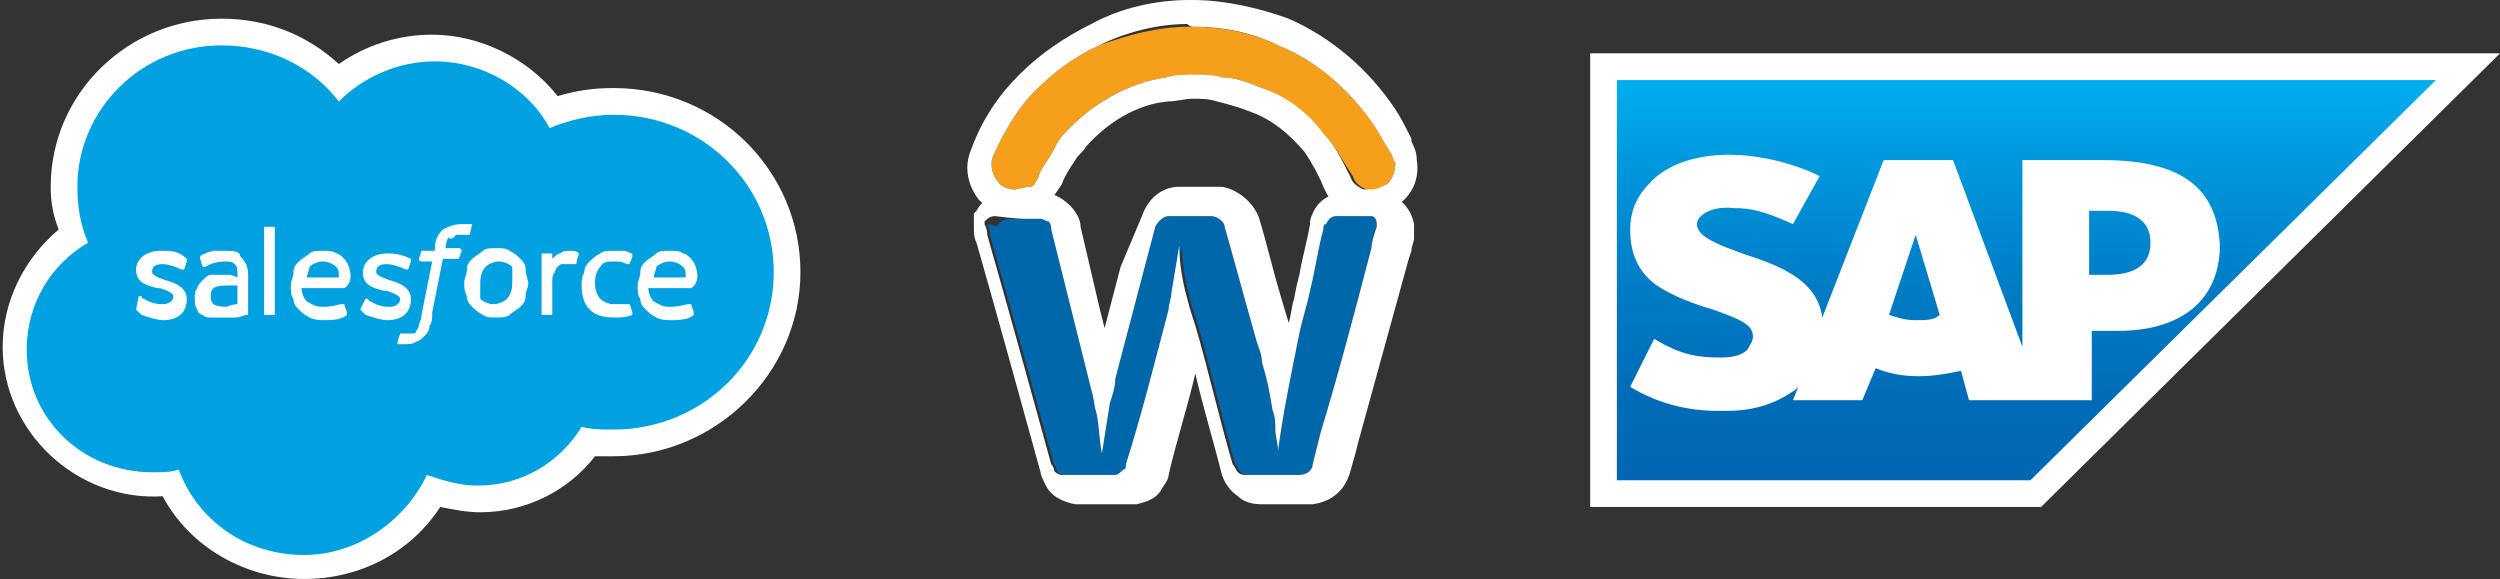
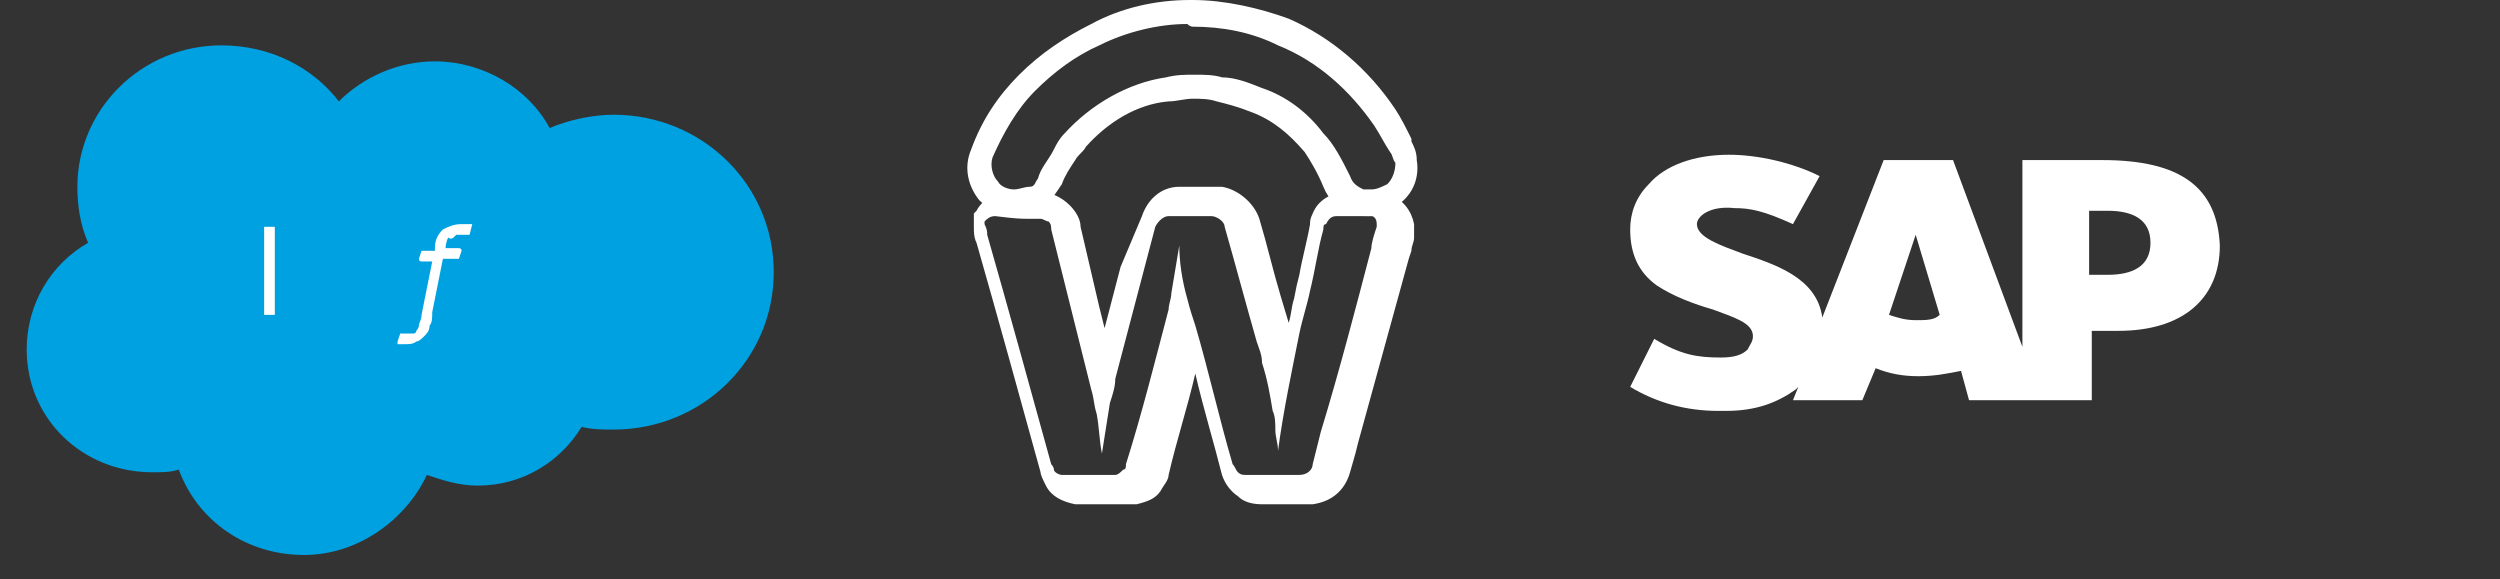
<svg xmlns="http://www.w3.org/2000/svg" width="93.7" height="21.7" viewBox="0 0 93.7 21.7">
  <rect x="0" y="0" width="93.7" height="21.7" fill="#333333" stroke="none" />
  <g class="no-include">
-     <path fill="#FFF" d="M76.5 19H59.6V2h34.1L76.5 19zm-14.9-2h14.1L88.9 4H61.6v13zM11.4 21.7c-2.2 0-4.3-1.2-5.3-3.1-3.2.2-6-2.4-6-5.6 0-1.7.8-3.3 2.1-4.4-.2-.5-.3-1-.3-1.6C1.9 3.5 4.8.7 8.3.7c1.7 0 3.2.6 4.4 1.7 1-.7 2.2-1.1 3.5-1.1 1.8 0 3.6.9 4.7 2.3.7-.2 1.3-.3 2.1-.3 3.9 0 7 3.1 7 6.9s-3.2 6.9-7 6.9h-.7c-1 1.3-2.6 2.1-4.3 2.1-.5 0-1-.1-1.5-.2-1.1 1.7-3 2.7-5.1 2.7zm-4.1-5.3l.3.8c.6 1.5 2.1 2.6 3.8 2.6 1.6 0 3.1-.9 3.7-2.4l.4-.9.9.4c.5.2 1 .3 1.5.3 1.2 0 2.4-.6 3-1.7l.4-.6.7.1c.3.1.7.1 1 .1 2.8 0 5-2.2 5-4.9s-2.3-4.9-5-4.9c-.7 0-1.4.1-2 .4l-.8.4-.4-.8c-.7-1.2-2-2-3.5-2-1.1 0-2.1.4-2.8 1.2l-.8.8-.7-.9c-1-1.1-2.3-1.7-3.7-1.7-2.4 0-4.4 1.9-4.4 4.3 0 .6.1 1.2.4 1.7l.4.8-.9.5c-1.1.6-1.8 1.8-1.8 3 0 2 1.6 3.6 3.7 3.6.3 0 .5 0 .8-.1l.8-.1z" />
    <path fill="#00A1E0" d="M12.7 3.8c.9-.9 2.2-1.5 3.6-1.5 1.8 0 3.5 1 4.3 2.5.7-.3 1.6-.5 2.4-.5 3.3 0 6 2.6 6 5.9 0 3.3-2.7 5.9-6 5.9-.4 0-.8 0-1.2-.1-.8 1.3-2.2 2.2-3.9 2.2-.7 0-1.3-.2-1.9-.4-.8 1.7-2.6 3-4.6 3-2.2 0-4-1.3-4.7-3.2-.3.1-.6.1-1 .1-2.6 0-4.7-2-4.7-4.6 0-1.7.9-3.2 2.3-4-.3-.7-.4-1.4-.4-2.1 0-2.9 2.4-5.3 5.4-5.3 1.8 0 3.4.8 4.4 2.1" />
-     <path fill="#FFF" d="M5.1 11.6c-.1 0 0 0 0 0l.2.2c.3.1.6.2.8.2.6 0 .9-.3.9-.8 0-.4-.4-.6-.8-.7-.3-.1-.5-.2-.5-.3 0-.2.1-.3.4-.3.2 0 .5.1.7.2h.1l.1-.3v-.1c-.3-.3-.6-.3-.9-.3H6c-.5 0-.9.3-.9.7 0 .5.4.6.8.7H6c.3.1.5.2.5.3 0 .2-.2.3-.4.3-.1 0-.4 0-.7-.2 0 0-.1 0-.1-.1h-.1l-.1.5zM13.5 11.6c-.1 0 0 0 0 0l.2.2c.3.1.6.2.8.2.6 0 .9-.3.9-.8 0-.4-.4-.6-.8-.7-.3-.1-.5-.2-.5-.3 0-.2.1-.3.4-.3.2 0 .5.1.7.2h.1l.1-.3v-.1c-.2-.1-.5-.2-.8-.2h-.1c-.5 0-.9.3-.9.7 0 .5.4.6.8.7h.1c.3.1.5.2.5.3 0 .2-.2.3-.4.3-.1 0-.4 0-.7-.2 0 0-.1 0-.1-.1h-.1l-.2.4zM19.2 10.6c0 .3-.1.5-.2.6-.1.1-.3.2-.5.2s-.4-.1-.5-.2v-.6c0-.3.1-.5.2-.6.1-.1.3-.2.5-.2s.4.1.5.2v.6m.5-.5c0-.2-.1-.3-.2-.4-.1-.1-.2-.2-.4-.3-.1-.1-.3-.1-.5-.1s-.4 0-.5.1c-.1.1-.3.2-.4.3-.1.1-.2.2-.2.4s-.1.3-.1.5 0 .3.1.5c0 .2.1.3.2.4.1.1.2.2.4.3.1.1.3.1.5.1s.4 0 .5-.1c.1-.1.3-.2.4-.3.1-.1.2-.2.2-.4s.1-.3.1-.5c0-.1-.1-.3-.1-.5M23.6 11.4H23c-.2 0-.4-.1-.5-.2-.1-.1-.2-.3-.2-.6s.1-.5.2-.6c.1-.2.3-.2.5-.2s.3 0 .5.1h.1c0-.1.1-.2.1-.3v-.1c-.1 0-.2-.1-.3-.1H23c-.2 0-.4 0-.5.1-.2.1-.3.2-.4.3-.1.1-.2.2-.2.4-.1.2-.1.3-.1.5 0 .4.1.7.3.9.2.2.5.3.9.3.2 0 .5 0 .7-.1v-.1l-.1-.3zM24.5 10.4c0-.1.1-.3.1-.4.1-.1.3-.2.5-.2s.4.1.5.2c.1.1.1.2.1.4h-1.2zm1.6-.3c0-.1-.1-.3-.2-.4-.1-.1-.2-.2-.3-.2-.1-.1-.3-.1-.5-.1s-.4 0-.5.1c-.1.1-.3.2-.4.3-.1.1-.2.2-.2.4s-.1.3-.1.5 0 .4.1.5c0 .2.1.3.2.4.1.1.2.2.4.3.2.1.4.1.6.1.5 0 .7-.1.8-.2v-.1l-.1-.3h-.1c-.1 0-.3.1-.7.1-.3 0-.4-.1-.6-.2-.1-.1-.2-.3-.2-.5h1.6c.2-.1.3-.4.2-.7zM11.5 10.4c0-.1.1-.3.1-.4.1-.1.3-.2.5-.2s.4.1.5.2c.1.1.1.2.1.4h-1.2zm1.6-.3c0-.1-.1-.3-.2-.4-.1-.1-.2-.2-.3-.2-.1-.1-.3-.1-.5-.1s-.4 0-.5.1c-.1.1-.3.2-.4.3-.1.1-.2.2-.2.4s-.1.3-.1.5 0 .4.1.5c0 .2.1.3.2.4.1.1.2.2.4.3.2.1.4.1.6.1.5 0 .7-.1.8-.2v-.1l-.1-.3h-.1c-.1 0-.3.1-.7.1-.3 0-.4-.1-.6-.2-.1-.1-.2-.3-.2-.5h1.6c.2-.1.3-.4.2-.7zM8 11.4c-.1 0-.1 0 0 0-.1-.1-.1-.2-.1-.3 0-.1 0-.2.1-.3 0 0 .1-.1.5-.1h.4v.7s-.2 0-.4.1c-.4 0-.5-.1-.5-.1m.6-1.1h-.7c-.1 0-.2.1-.3.2-.1.1-.2.2-.2.3-.1.1-.1.2-.1.4 0 .1 0 .3.1.4 0 .1.1.2.2.2.1.1.2.1.3.1h.9c.2 0 .4-.1.4-.1h.1v-1.5c0-.3-.1-.5-.3-.7 0-.2-.3-.2-.6-.2H8s-.4.1-.5.2v.1l.1.3h.1c.3-.2.7-.2.7-.2.2 0 .3 0 .4.1.1.1.1.2.1.4v.1c-.2-.1-.3-.1-.3-.1M21.7 9.5s0-.1 0 0c-.1-.1-.2-.1-.3-.1-.2 0-.3 0-.4.1-.1 0-.2.1-.3.2v-.2h-.4v2.3h.4v-1.2c0-.2 0-.3.1-.4 0-.1.1-.2.1-.2.1-.1.1-.1.2-.1h.5c0-.1.1-.4.1-.4" />
    <path fill="#FFF" d="M17.7 8.4h-.4c-.3 0-.5.1-.7.2-.2.2-.3.4-.3.7v.1h-.4-.1l-.1.3s0 .1.1.1h.4l-.4 2c0 .2-.1.3-.1.4 0 .1-.1.2-.1.2 0 .1-.1.1-.1.1h-.2-.1-.1-.1l-.1.3v.1H15.2c.1 0 .3 0 .4-.1.1 0 .2-.1.3-.2.1-.1.2-.2.2-.4.1-.1.1-.3.1-.5l.4-2h.6l.1-.3s0-.1-.1-.1h-.5s0-.2.1-.4c.1.1.2 0 .2 0l.1-.1h.5l.1-.4M10.4 11.8s0 .1 0 0h-.5V8.5h.4v3.3h.1z" />
    <g>
-       <path fill="#F69F1A" d="M44.6 1c1.1 0 2.3.2 3.3.7 1.5.6 2.7 1.7 3.6 3 .2.3.4.7.6 1 .1.1.1.3.2.4 0 .3-.1.6-.3.8-.2.2-.6.3-.8.2-.2-.1-.4-.2-.5-.5-.4-.6-.7-1.2-1.1-1.6-.6-.7-1.4-1.4-2.3-1.7-.5-.2-1-.4-1.5-.4-.7-.1-1.4-.1-2.1 0-1.4.2-2.8 1-3.8 2.1-.2.2-.3.4-.4.6-.2.4-.5.7-.6 1.1-.1.1-.1.3-.3.3-.2 0-.4.1-.6.1-.2 0-.5-.1-.6-.3-.2-.2-.3-.6-.2-.9.4-.9.9-1.8 1.6-2.5.7-.7 1.5-1.3 2.4-1.7 1.1-.4 2.2-.7 3.4-.7z" />
      <path fill="#FFF" d="M44.7 1c1.1 0 2.2.2 3.2.7 1.5.6 2.7 1.7 3.6 3 .2.3.4.7.6 1 .1.1.1.3.2.4 0 .3-.1.6-.3.8-.2.1-.4.2-.6.2h-.3c-.2-.1-.4-.2-.5-.5-.3-.6-.6-1.2-1-1.6-.6-.8-1.4-1.4-2.3-1.7-.5-.2-1-.4-1.5-.4-.3-.1-.7-.1-1-.1-.4 0-.7 0-1.1.1-1.4.2-2.8 1-3.8 2.1-.2.2-.3.4-.4.6-.2.4-.5.7-.6 1.1-.1.1-.1.3-.3.3-.2 0-.4.1-.6.1-.2 0-.5-.1-.6-.3-.2-.2-.3-.6-.2-.9.4-.9.9-1.8 1.6-2.5.7-.7 1.5-1.3 2.4-1.7 1-.5 2.2-.8 3.3-.8.1.1.2.1.2.1m0-1h-.1c-1.3 0-2.6.3-3.7.9-1 .5-1.9 1.1-2.7 1.9-.8.8-1.4 1.7-1.8 2.8-.3.7-.1 1.4.3 1.9.3.3.8.6 1.3.6.4 0 .8-.1 1.2-.4.2-.2.4-.5.6-.8.1-.3.3-.6.5-.9.1-.2.3-.3.4-.5.8-.9 1.9-1.6 3.1-1.7.3 0 .6-.1.9-.1.3 0 .6 0 .9.1.4.1.8.2 1.3.4.8.3 1.4.8 2 1.5.2.3.5.8.7 1.3.2.5.6.9 1.1 1 .2.1.4.1.6.1.5 0 .9-.2 1.2-.5.5-.4.7-1 .6-1.6 0-.3-.1-.5-.2-.7v-.1c-.2-.4-.4-.8-.6-1.1-1-1.5-2.4-2.7-4-3.4-1.1-.4-2.4-.7-3.6-.7z" />
      <g>
-         <path fill="#0067AB" d="M37.4 8.4c.1-.1.3-.2.4-.2H39c.1 0 .2.1.3.1.1.1.1.2.1.3l1.5 6c.1.3.1.6.2.9.1.5.1 1 .2 1.5.1-.6.2-1.3.3-1.9.1-.3.2-.6.2-.9l1.5-5.7c.1-.2.3-.4.5-.4h1.6c.2 0 .5.2.5.4.4 1.4.8 2.9 1.2 4.3.1.3.2.5.2.8.2.6.3 1.2.4 1.8.1.2.1.5.1.7 0 .3.1.5.1.8.2-1.5.5-2.9.8-4.4.1-.5.3-1.1.4-1.6.2-.8.3-1.6.5-2.3 0-.1 0-.2.1-.2.1-.2.2-.3.4-.3h1.3c.1 0 .2.1.2.3v.1c-.1.3-.2.6-.2.8-.6 2.3-1.2 4.6-1.9 6.9l-.3 1.2c0 .2-.2.4-.5.4h-1.9c-.1 0-.2 0-.3-.1-.1-.1-.1-.2-.2-.3-.5-1.7-.9-3.5-1.4-5.2-.1-.3-.2-.6-.3-1-.2-.7-.3-1.4-.3-2L44 11c0 .2-.1.4-.1.6-.5 1.9-1 3.9-1.6 5.8 0 .1 0 .2-.1.2-.1.1-.2.2-.3.2h-2c-.1 0-.3-.1-.3-.2s-.1-.2-.1-.2c-.8-2.9-1.6-5.8-2.4-8.6 0-.1 0-.2-.1-.4.4.1.4.1.4 0z" />
        <path fill="#FFF" d="M38.5 8.2h.5c.1 0 .2.1.3.1.1.1.1.2.1.3l1.5 6c.1.3.1.6.2.9.1.5.1 1 .2 1.5.1-.6.2-1.3.3-1.9.1-.3.2-.6.2-.9l1.5-5.7c.1-.2.3-.4.5-.4H45.4c.2 0 .5.2.5.4.4 1.4.8 2.9 1.2 4.3.1.3.2.5.2.8.2.6.3 1.2.4 1.8.1.2.1.5.1.7 0 .3.1.5.1.8.2-1.5.5-2.9.8-4.4.1-.5.3-1.1.4-1.6.2-.8.3-1.6.5-2.3 0-.1 0-.2.1-.2.1-.2.2-.3.4-.3h1.3c.1 0 .2.1.2.3v.1c-.1.3-.2.6-.2.8-.6 2.3-1.2 4.6-1.9 6.9l-.3 1.2c0 .2-.2.4-.5.4H46.8h-.1c-.1 0-.2 0-.3-.1-.1-.1-.1-.2-.2-.3-.5-1.7-.9-3.5-1.4-5.2-.1-.3-.2-.6-.3-1-.2-.7-.3-1.4-.3-2l-.3 1.8c0 .2-.1.4-.1.6-.5 1.9-1 3.9-1.6 5.8 0 .1 0 .2-.1.2-.1.1-.2.2-.3.2h-.5-1.5c-.1 0-.3-.1-.3-.2s-.1-.2-.1-.2c-.8-2.9-1.6-5.8-2.4-8.6 0-.1 0-.2-.1-.4v-.1c.1-.1.2-.2.4-.2.8.1 1 .1 1.2.1m0-1h-.6-.1c-.5 0-1 .3-1.2.7l-.1.1v.5c0 .2 0 .4.1.6.8 2.8 1.6 5.7 2.4 8.6 0 .1.1.3.2.5.2.4.6.6 1.1.7H42.6c.4-.1.7-.2.9-.5.1-.2.3-.4.3-.6.3-1.3.7-2.5 1-3.8.3 1.3.7 2.6 1 3.8.1.3.3.6.6.8.2.2.5.3.9.3H49.2c.7-.1 1.2-.5 1.4-1.2l.2-.7.1-.4 1.9-6.9.1-.3c0-.2.1-.3.1-.5v-.2-.3c-.1-.5-.4-.9-.9-1.1-.2-.1-.4-.1-.5-.1h-1.1c-.6 0-1.1.3-1.3.8-.1.2-.1.3-.1.4-.1.6-.3 1.3-.4 1.9l-.1.4-.1.5c-.1.3-.1.6-.2.9l-.3-1c-.3-1-.5-1.9-.8-2.9-.2-.6-.8-1.1-1.4-1.2h-1.6c-.7 0-1.2.5-1.4 1.1L42 10l-.6 2.3-.2-.8-.7-3c0-.3-.2-.6-.4-.8-.3-.3-.7-.5-1.1-.5h-.5z" />
      </g>
    </g>
    <linearGradient id="a" gradientUnits="userSpaceOnUse" x1="75.957" y1="68.312" x2="75.957" y2="53.312" gradientTransform="matrix(1 0 0 -1 0 71.307)">
      <stop offset="0" stop-color="#00aeef" />
      <stop offset=".212" stop-color="#0097dc" />
      <stop offset=".519" stop-color="#007cc5" />
      <stop offset=".792" stop-color="#006cb8" />
      <stop offset="1" stop-color="#0066b3" />
    </linearGradient>
-     <path fill-rule="evenodd" clip-rule="evenodd" fill="url(#a)" d="M60.6 18h15.5L91.3 3H60.6v15" />
    <path fill-rule="evenodd" clip-rule="evenodd" fill="#FFF" d="M78.8 6h-3v7l-2.6-7h-2.6l-2.3 5.9c-.2-1.5-1.8-2-3-2.4-.8-.3-1.7-.6-1.7-1.1 0-.3.5-.7 1.4-.6.6 0 1.1.1 2.2.6l1-1.8c-1-.5-2.3-.8-3.4-.8-1.3 0-2.4.4-3 1.1-.5.5-.7 1.1-.7 1.7 0 .9.3 1.6 1 2.1.6.4 1.4.7 2.1.9.8.3 1.5.5 1.5 1 0 .2-.1.3-.2.5-.2.2-.5.3-1 .3-.9 0-1.5-.1-2.5-.7l-.9 1.8c1 .6 2.1.9 3.3.9h.3c1.1 0 1.9-.3 2.6-.8l.1-.1-.2.5h2.6l.5-1.2c.5.2 1 .3 1.6.3.6 0 1.1-.1 1.6-.2l.3 1.1h4.6v-2.6h1c2.4 0 3.8-1.2 3.8-3.2C83.1 7 81.7 6 78.8 6zm-7 6c-.4 0-.7-.1-1-.2l1-3 .9 3c-.2.2-.5.2-.9.2zm7.2-1.7h-.7V7.9h.7c.9 0 1.6.3 1.6 1.2 0 .9-.7 1.2-1.6 1.2" />
  </g>
</svg>